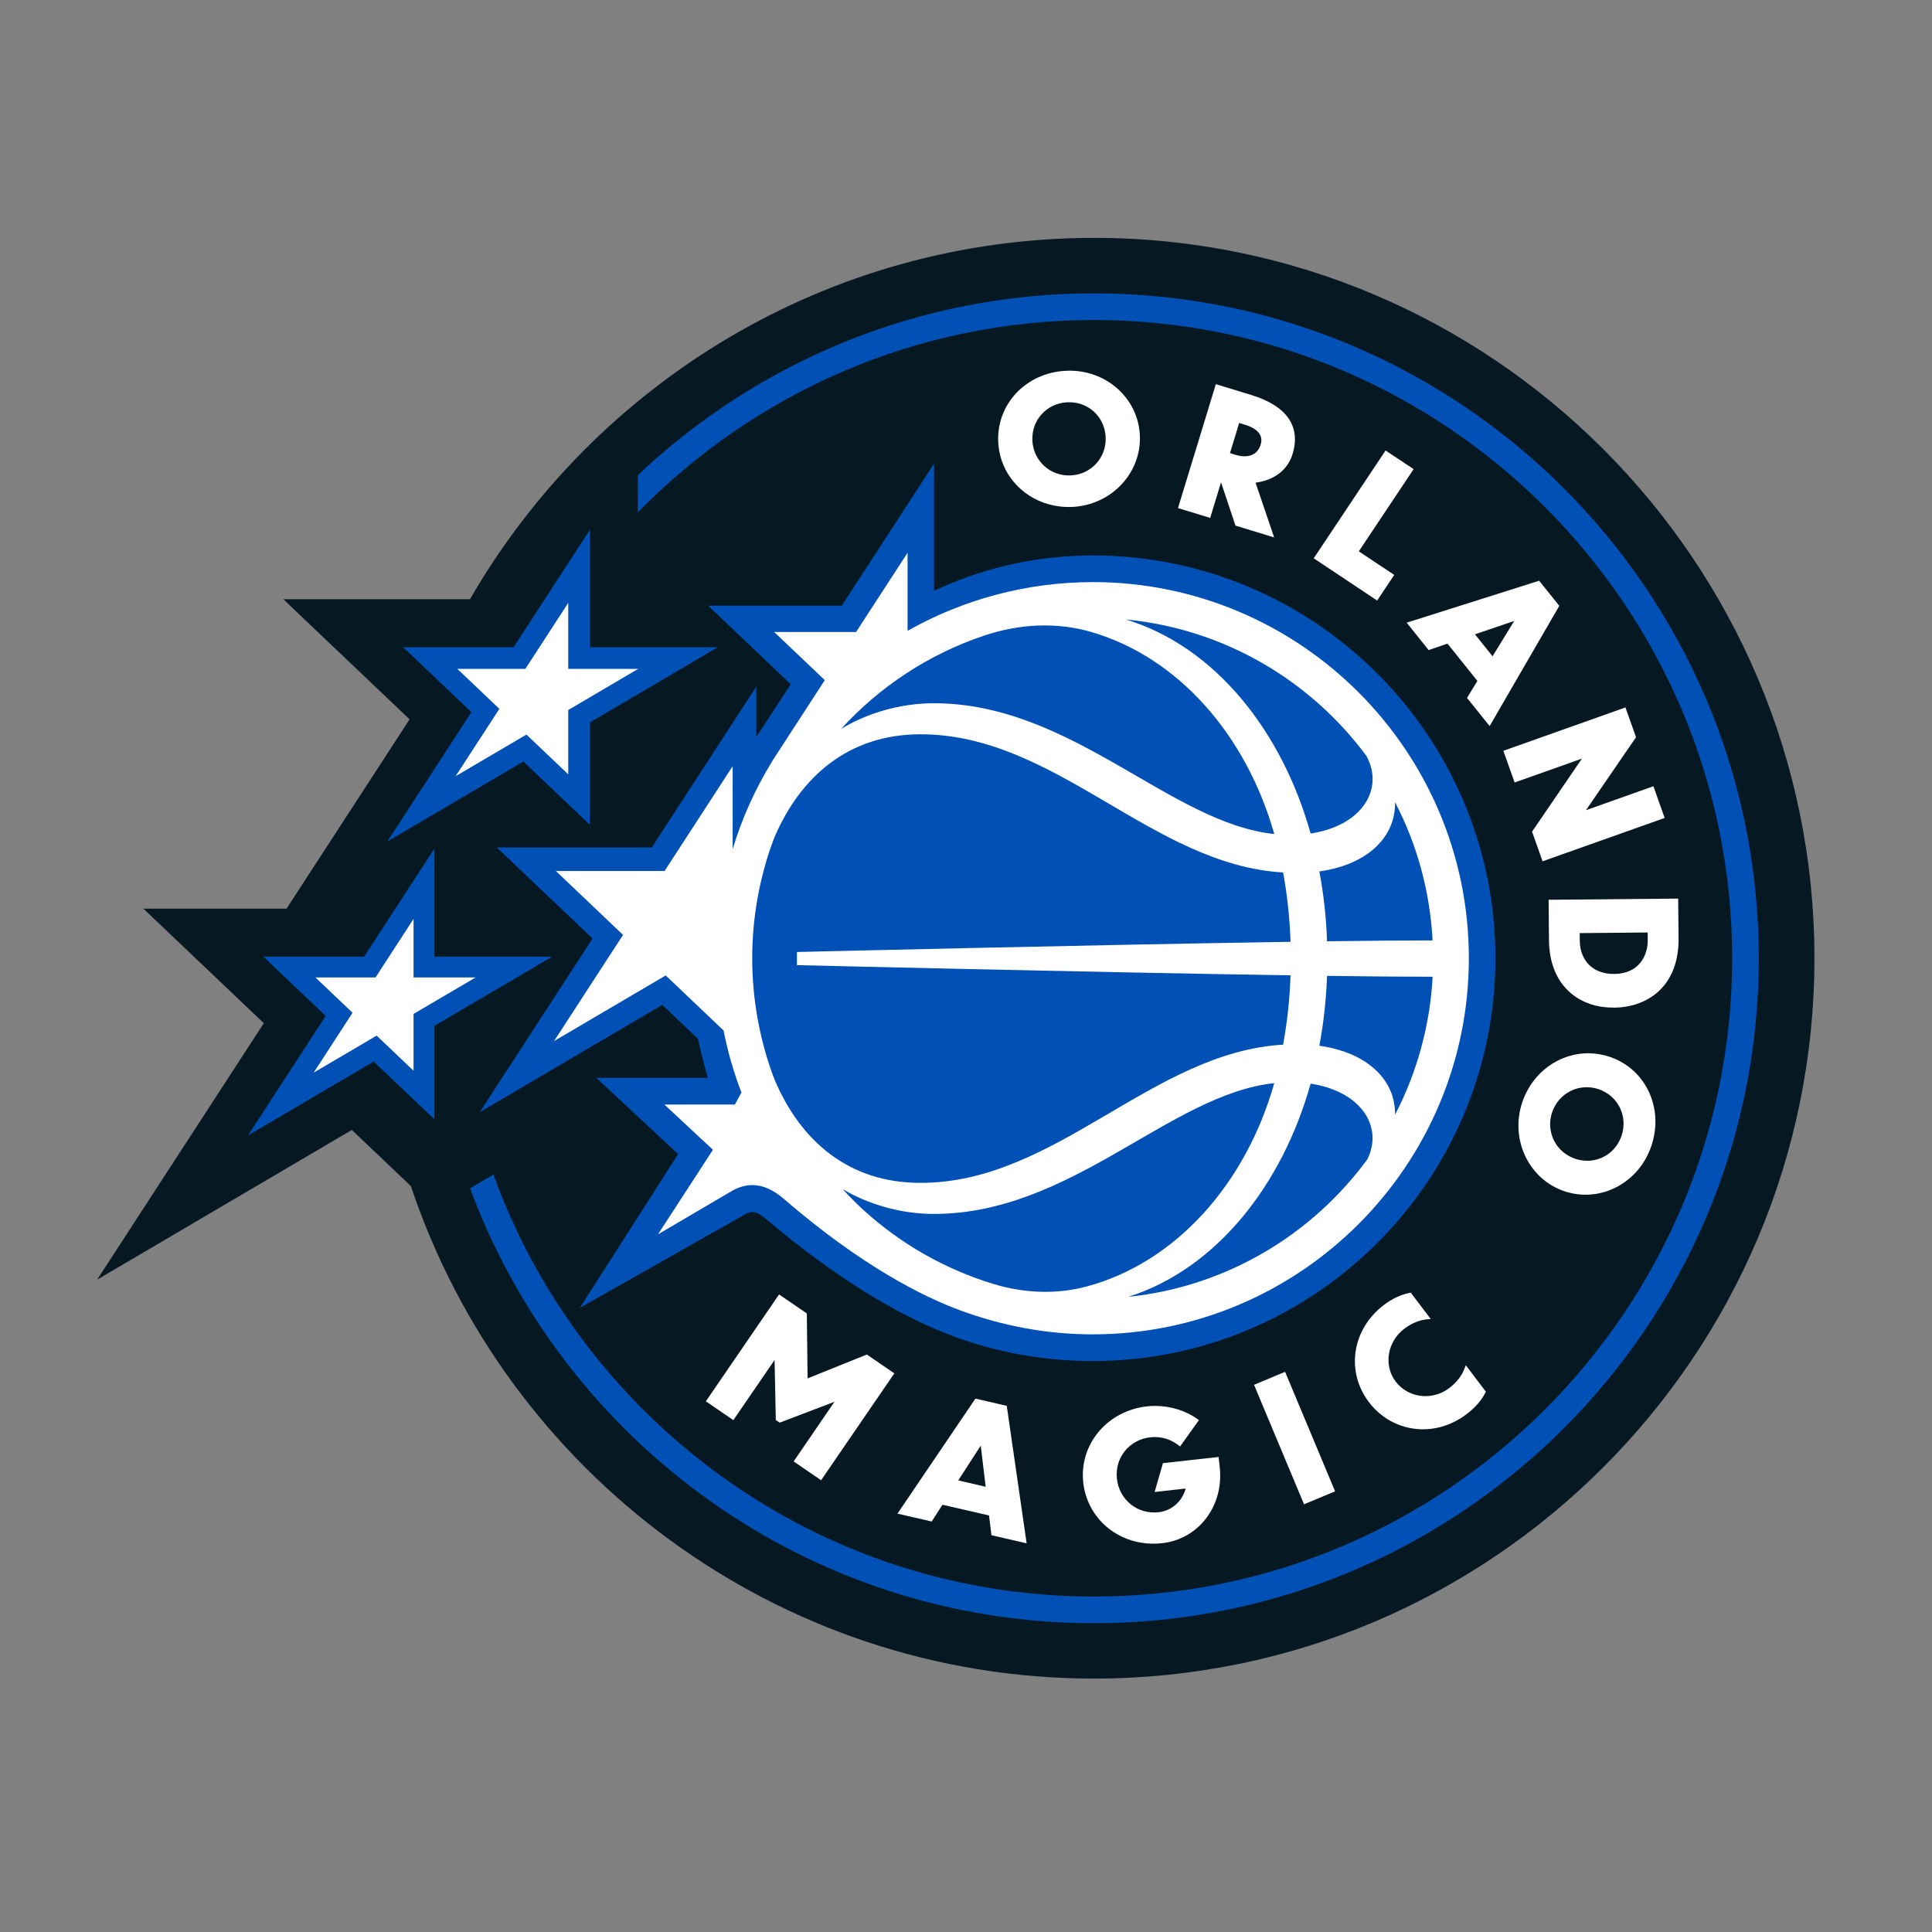
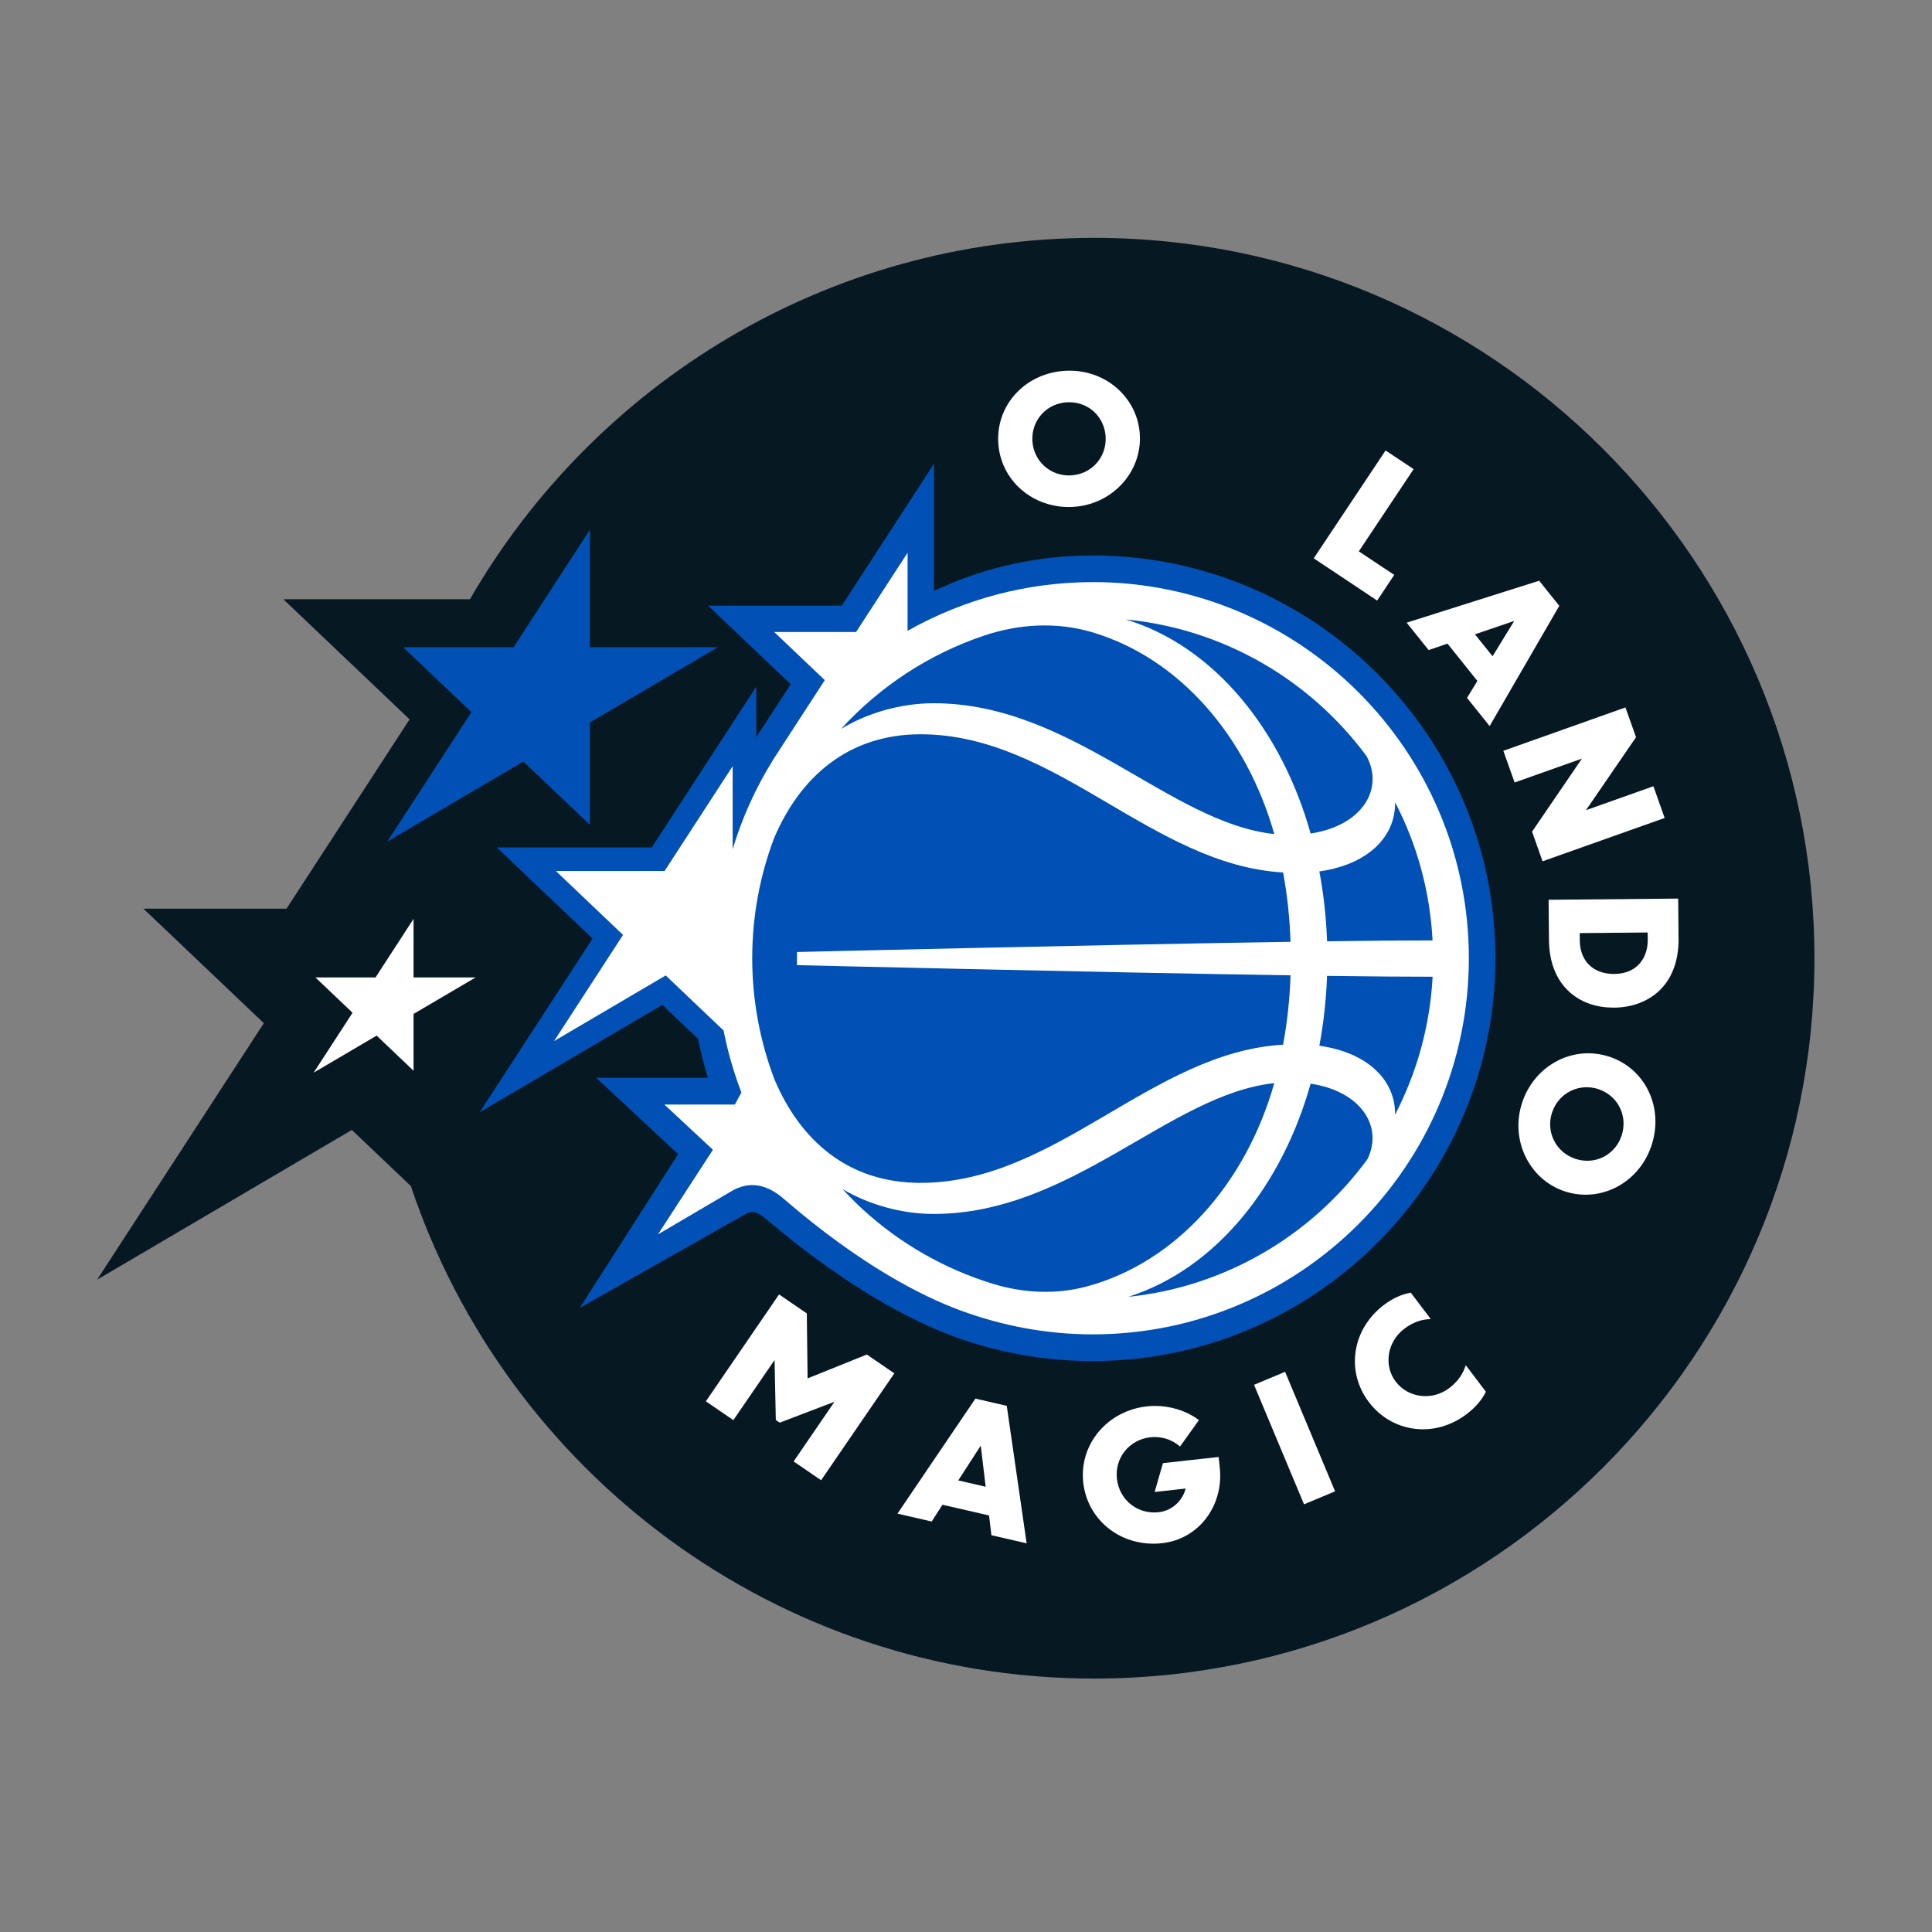
<svg xmlns="http://www.w3.org/2000/svg" id="Layer_1" version="1.1" viewBox="0 0 648 648">
  <rect x="0" y="0" width="648" height="648" fill="#808080" stroke="none" />
  <defs>
    <style>
      .st0 {
        fill: #fff;
      }

      .st1 {
        fill: #061922;
      }

      .st2 {
        fill: #0050b5;
      }
    </style>
  </defs>
  <path class="st1" d="M366.96,79.79c-89.4,0-167.55,48.84-209.34,121.2h-62.59l42.35,40.28-41.28,63.5h-48l40.39,38.41-55.92,86.03,85.44-50.22,19.8,18.83c32.06,95.87,122.64,165.18,229.15,165.18,133.22,0,241.61-108.39,241.61-241.61s-108.39-241.61-241.61-241.61" />
  <polygon class="st2" points="197.86 217.09 197.86 177.68 172.25 217.09 135.22 217.09 158.11 238.86 129.91 282.24 175.53 255.42 197.86 276.65 197.86 242.3 240.74 217.09 197.86 217.09" />
-   <polygon class="st2" points="145.7 320.85 145.7 284.61 122.15 320.85 88.31 320.85 109.23 340.74 83.18 380.82 125.33 356.05 145.7 375.43 145.7 344.07 185.21 320.85 145.7 320.85" />
  <path class="st2" d="M366.49,186.31c-17.85,0-35.06,3.67-51.15,10.91l-2.07.93v-42.62l-30.94,47.62h-44.82l27.7,26.34-11.55,17.75v-16.95l-35.06,53.95h-51.98l32.13,30.55-37.86,58.25,61.25-36,11.98,11.39.1.45c.79,3.83,1.67,7.33,2.66,10.72l.56,1.89h-37.48l27.48,25.61-32.97,51.56,55.66-31.5c.8-.45,1.54-.63,2.21-.63,1.65,0,2.97,1.05,4.09,1.94.16.13,1.54,1.27,3.22,2.64,2.62,2.15,5.94,4.88,6.38,5.23,12.44,9.66,31.51,23.46,53.37,31.73,15.04,5.59,30.88,8.43,47.07,8.43,74.5,0,135.1-60.61,135.1-135.1s-60.6-135.1-135.1-135.1" />
-   <polygon class="st0" points="190.59 238.14 214.04 224.35 190.59 224.35 190.59 202.2 176.2 224.35 153.4 224.35 167.49 237.75 152.8 260.35 176.57 246.38 190.59 259.72 190.59 238.14" />
  <polygon class="st0" points="138.71 308.19 125.95 327.84 105.8 327.84 118.25 339.68 105.2 359.77 126.33 347.35 138.71 359.14 138.71 340.07 159.53 327.84 138.71 327.84 138.71 308.19" />
  <path class="st0" d="M366.49,195.24c-21.75,0-43.19,5.65-62.08,16.34v-26.19l-17.28,26.59h-27.46l16.97,16.14-17.69,27.24.06-.04c-5.7,9.24-10.14,19.12-13.27,29.48v-27.82l-22.84,35.16h-36.46l22.53,21.43-23.13,35.61,37.44-22.01,19.42,18.47c1.36,7,3.37,14,5.97,20.8l-2.19,4.03h-23.64l16.28,15.17-18.44,28.38,24.89-14.63c5.5-3.09,10.9-2.42,16.48,2.01.21.16.6.51,1.19,1.01,25.78,22.18,46.11,32.38,58.64,37.02,14.52,5.39,29.54,8.12,44.62,8.12,69.57,0,126.16-56.59,126.16-126.16s-56.59-126.16-126.16-126.16" />
  <path class="st2" d="M427.39,279.73c-9.38-33.11-32.09-59.17-61.26-67.73-11.83-3.47-24.4-2.74-36.08,1.19-18.57,6.24-35.02,17.12-47.93,31.28,8.44-5.13,19.59-8.6,31.07-8.6,46.31,0,79.18,40.16,114.2,43.87" />
  <path class="st2" d="M439.59,279.56c17.18-2.59,24.74-14.81,18.77-25.94-18.72-25.33-47.66-42.65-80.74-45.85,30.11,9.18,52.44,37.69,61.96,71.78" />
  <path class="st2" d="M430.35,350.39c1.39-7.47,2.23-15.25,2.5-23.26-67.51-1.04-165.55-3.42-165.55-3.42v-4.4s98.04-2.38,165.55-3.42c-.27-8.01-1.11-15.79-2.5-23.26-44.05-2.56-76.12-46.35-121.6-46.35-24.15,0-40.37,14.22-49.12,34.84-4.73,12.53-7.33,26.1-7.33,40.29s2.65,28.03,7.47,40.66c8.75,20.62,24.82,34.67,48.98,34.67,45.48,0,77.55-43.8,121.6-46.35" />
  <path class="st2" d="M445.1,315.71c14.29-.2,26.53-.3,35.39-.29-.88-16.65-5.28-32.34-12.58-46.34.23,11.27-8.74,20.84-25.39,23.2,1.44,7.64,2.3,15.48,2.58,23.43" />
  <path class="st2" d="M427.39,363.29c-35.03,3.71-67.89,43.87-114.2,43.87-11.26,0-22.21-3.36-30.59-8.33,2.21,2.39,4.5,4.72,6.91,6.92,12.39,11.32,27.29,19.92,43.76,24.92,10.18,3.08,21.07,3.57,31.33.79,29.9-8.1,53.25-34.48,62.79-68.16" />
  <path class="st2" d="M439.59,363.46c-9.44,33.77-31.44,62.04-61.13,71.5,32.91-3.43,61.64-20.84,80.19-46.18,5.37-10.97-2.21-22.78-19.07-25.32" />
  <path class="st2" d="M480.49,327.6c-8.85.01-21.11-.1-35.39-.29-.29,7.94-1.15,15.79-2.58,23.43,16.61,2.36,25.58,11.9,25.39,23.13,7.24-13.98,11.7-29.63,12.6-46.24,0,0-.01-.02-.02-.03" />
  <polygon class="st0" points="290.74 454.31 270.87 462.32 270.61 440.53 261.3 434.16 236.75 470.01 245.97 476.32 259.8 456.14 259.81 456.97 260.21 476.26 261.52 477.16 279.89 470.16 279.4 470.87 266.19 490.17 275.4 496.48 299.96 460.63 290.74 454.31" />
  <path class="st0" d="M404.6,509.16c3.6-4.76,5.2-10.83,4.5-17.07l-.37-3.42-18.68,2.08-2.78,9.67,10.41-1.16-.11.39c-1.25,4.12-4.75,7.08-8.92,7.55-3.46.39-6.79-.55-9.41-2.66-2.6-2.1-4.25-5.14-4.62-8.56-.38-3.39.57-6.69,2.66-9.29,2.1-2.6,5.14-4.25,8.56-4.62,3.43-.37,6.79.57,9.45,2.7l.5.4,6.34-8.87-.5-.35c-3.94-2.83-9.11-4.4-14.24-4.4-.9,0-1.8.05-2.7.15-6.47.72-12.24,3.77-16.25,8.58-3.98,4.8-5.79,10.83-5.11,16.98,1.22,10.99,9.96,19.38,21.24,20.39,1.72.15,3.47.14,5.22-.06,5.94-.66,11.2-3.65,14.81-8.42" />
  <rect class="st0" x="428.56" y="460.59" width="11.29" height="43.45" transform="translate(-152.5 204.94) rotate(-22.7)" />
  <path class="st0" d="M491.23,458.94c-.89,2.46-2.68,4.75-5.15,6.63-5.71,4.33-13.77,3.35-17.97-2.19-4.12-5.44-2.82-13.38,2.89-17.71,2.46-1.87,5.16-2.96,7.78-3.17l1.1-.09-6.71-8.86-.37.08c-2.99.61-5.9,1.97-8.63,4.05-5.22,3.96-8.59,9.5-9.49,15.6-.89,6.01.69,12.04,4.44,16.98,3.71,4.9,9.02,8.06,14.96,8.9.08.01.16.02.24.03,6.17.82,12.38-.93,17.61-4.9,2.8-2.12,4.91-4.53,6.27-7.16l.17-.34-6.75-8.9-.38,1.04Z" />
  <path class="st0" d="M553.89,384.28c4.25-12.65-1.91-25.75-14.02-29.83-2.36-.79-4.78-1.18-7.19-1.18-3.56,0-7.09.86-10.37,2.55-4.2,2.17-7.63,5.55-9.94,9.77-.72,1.32-1.33,2.71-1.8,4.13-4.18,12.42,2.17,25.79,14.14,29.82,5.79,1.94,12.01,1.46,17.5-1.4,5.5-2.86,9.64-7.78,11.68-13.85M532.37,389.32c-1.34,0-2.7-.22-4.05-.67-3.13-1.05-5.65-3.22-7.11-6.12-1.46-2.93-1.69-6.28-.63-9.44,1.08-3.18,3.29-5.73,6.22-7.18,2.91-1.44,6.24-1.64,9.35-.6,3.15,1.06,5.68,3.24,7.13,6.14,1.45,2.91,1.66,6.28.6,9.47-.24.71-.55,1.4-.9,2.07-2.2,4.02-6.25,6.33-10.6,6.33" />
  <path class="st0" d="M382.31,145.99c-.29-6.11-3.02-11.71-7.66-15.78-4.36-3.82-9.97-5.88-15.9-5.88-.41,0-.83.01-1.25.03-13.33.64-23.29,11.14-22.69,23.91.3,6.16,3.02,11.79,7.66,15.87,3.53,3.11,7.93,5.08,12.72,5.7,1.48.2,2.99.25,4.5.18,13.07-.62,23.23-11.4,22.62-24.02M367.73,155.43c-2.19,2.43-5.23,3.86-8.56,4.02-.21.01-.41.02-.62.02-3.13,0-6.07-1.13-8.33-3.19-2.39-2.19-3.8-5.21-3.96-8.5-.16-3.32.95-6.47,3.12-8.86,2.19-2.42,5.25-3.83,8.61-4,.74-.03,1.51,0,2.25.09,5.95.77,10.3,5.54,10.6,11.59.16,3.29-.95,6.43-3.12,8.84" />
-   <path class="st0" d="M414.4,176.3l12.96,3.96-6.25-18.37.32-.04c6.1-.88,10.51-4.35,12.09-9.53,2.85-9.34-1.94-16.2-13.87-19.85l-11.85-3.62-12.7,41.56,10.8,3.3,3.64-11.92,4.85,14.52ZM415.63,141.86l1.81.55c2.68.82,4.41,1.96,5.18,3.41.77,1.45.35,2.82.17,3.4-.51,1.67-1.53,2.81-3.01,3.4-.71.28-1.5.42-2.37.42-.92,0-1.91-.16-2.95-.47l-1.92-.59,3.09-10.12Z" />
  <polygon class="st0" points="461.9 201.43 467.63 192.83 455.75 184.92 455.9 184.7 474.13 157.35 464.73 151.09 440.63 187.26 461.9 201.43" />
  <path class="st0" d="M516.23,194.78l-44.43,14.07,7.37,9.19,6.32-2.17.12.15,9.91,12.36-.09.16-3.39,5.54,7.59,9.45,23.36-40.33-6.75-8.42ZM500.61,220.11l-5.91-7.36,13.17-4.48-7.26,11.85Z" />
  <path class="st0" d="M327.16,469.1l-26.15,38.58,11.48,2.64,3.62-5.62,15.62,3.59.02.19.78,6.44,11.81,2.72-6.67-46.12-10.52-2.42ZM321.4,496.54l.21-.32,7.34-11.36,1.65,13.8-9.2-2.12Z" />
  <polygon class="st0" points="530.59 254.44 530.12 255.12 513.86 278.94 517.38 288.88 558.33 274.35 554.56 263.71 531.94 271.74 548.73 247.27 545.18 237.28 504.23 251.82 508.01 262.45 530.59 254.44" />
  <path class="st0" d="M562.99,314.73l-.12-13.34-43.46.4.12,13.46c.14,15.38,9.89,21.76,18.98,22.59.99.09,2.03.11,3.02.12,5.61-.05,10.78-1.92,14.55-5.27,4.59-4.08,6.99-10.29,6.92-17.96M541.43,326.67h-.11c-3.57,0-6.53-1.13-8.54-3.26-1.85-1.96-2.88-4.73-2.91-7.81l-.03-2.63,22.8-.21.02,2.62c0,5.16-2.93,11.21-11.24,11.29" />
-   <path class="st2" d="M366.9,98.39c-59.18,0-113.01,23.22-152.98,60.97v12.5c38.89-39.78,93.09-64.53,152.98-64.53,118.04,0,214.07,96.03,214.07,214.08s-96.03,214.07-214.07,214.07c-92.58,0-171.61-59.09-201.4-141.53l-7.84,4.61c31.46,85.06,113.38,145.87,209.24,145.87,122.97,0,223.01-100.04,223.01-223.01s-100.04-223.02-223.01-223.02" />
</svg>